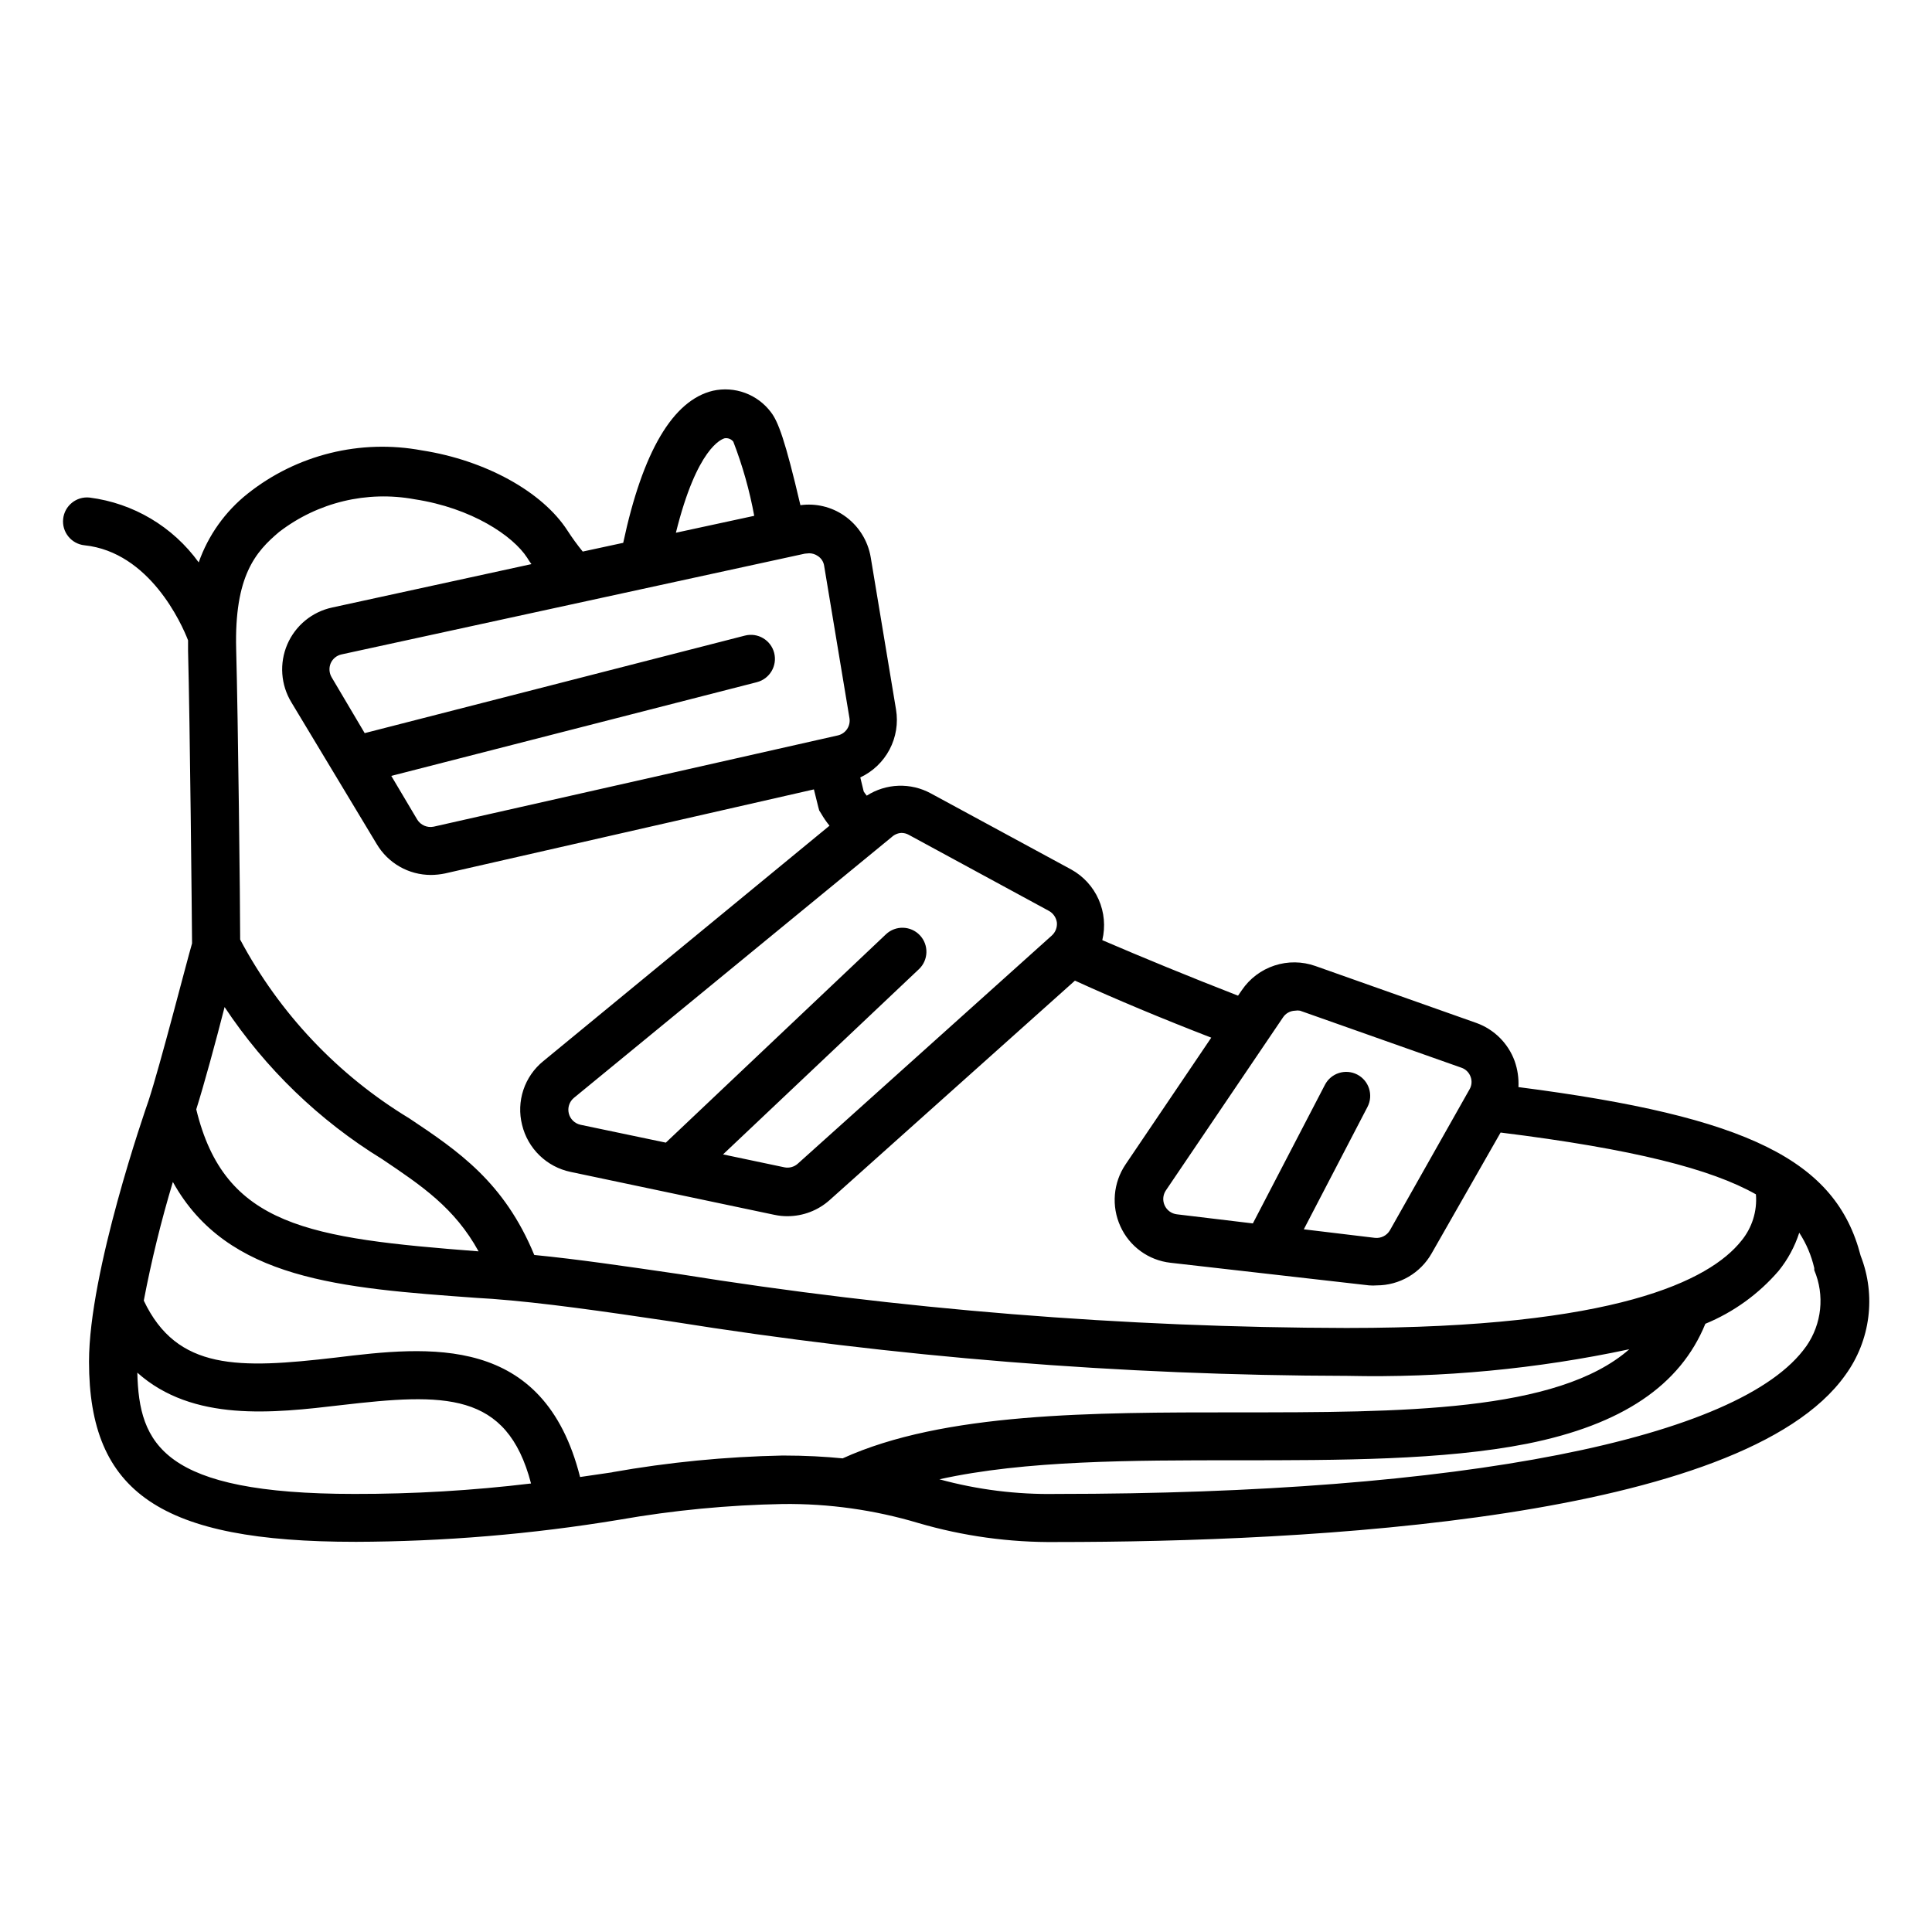
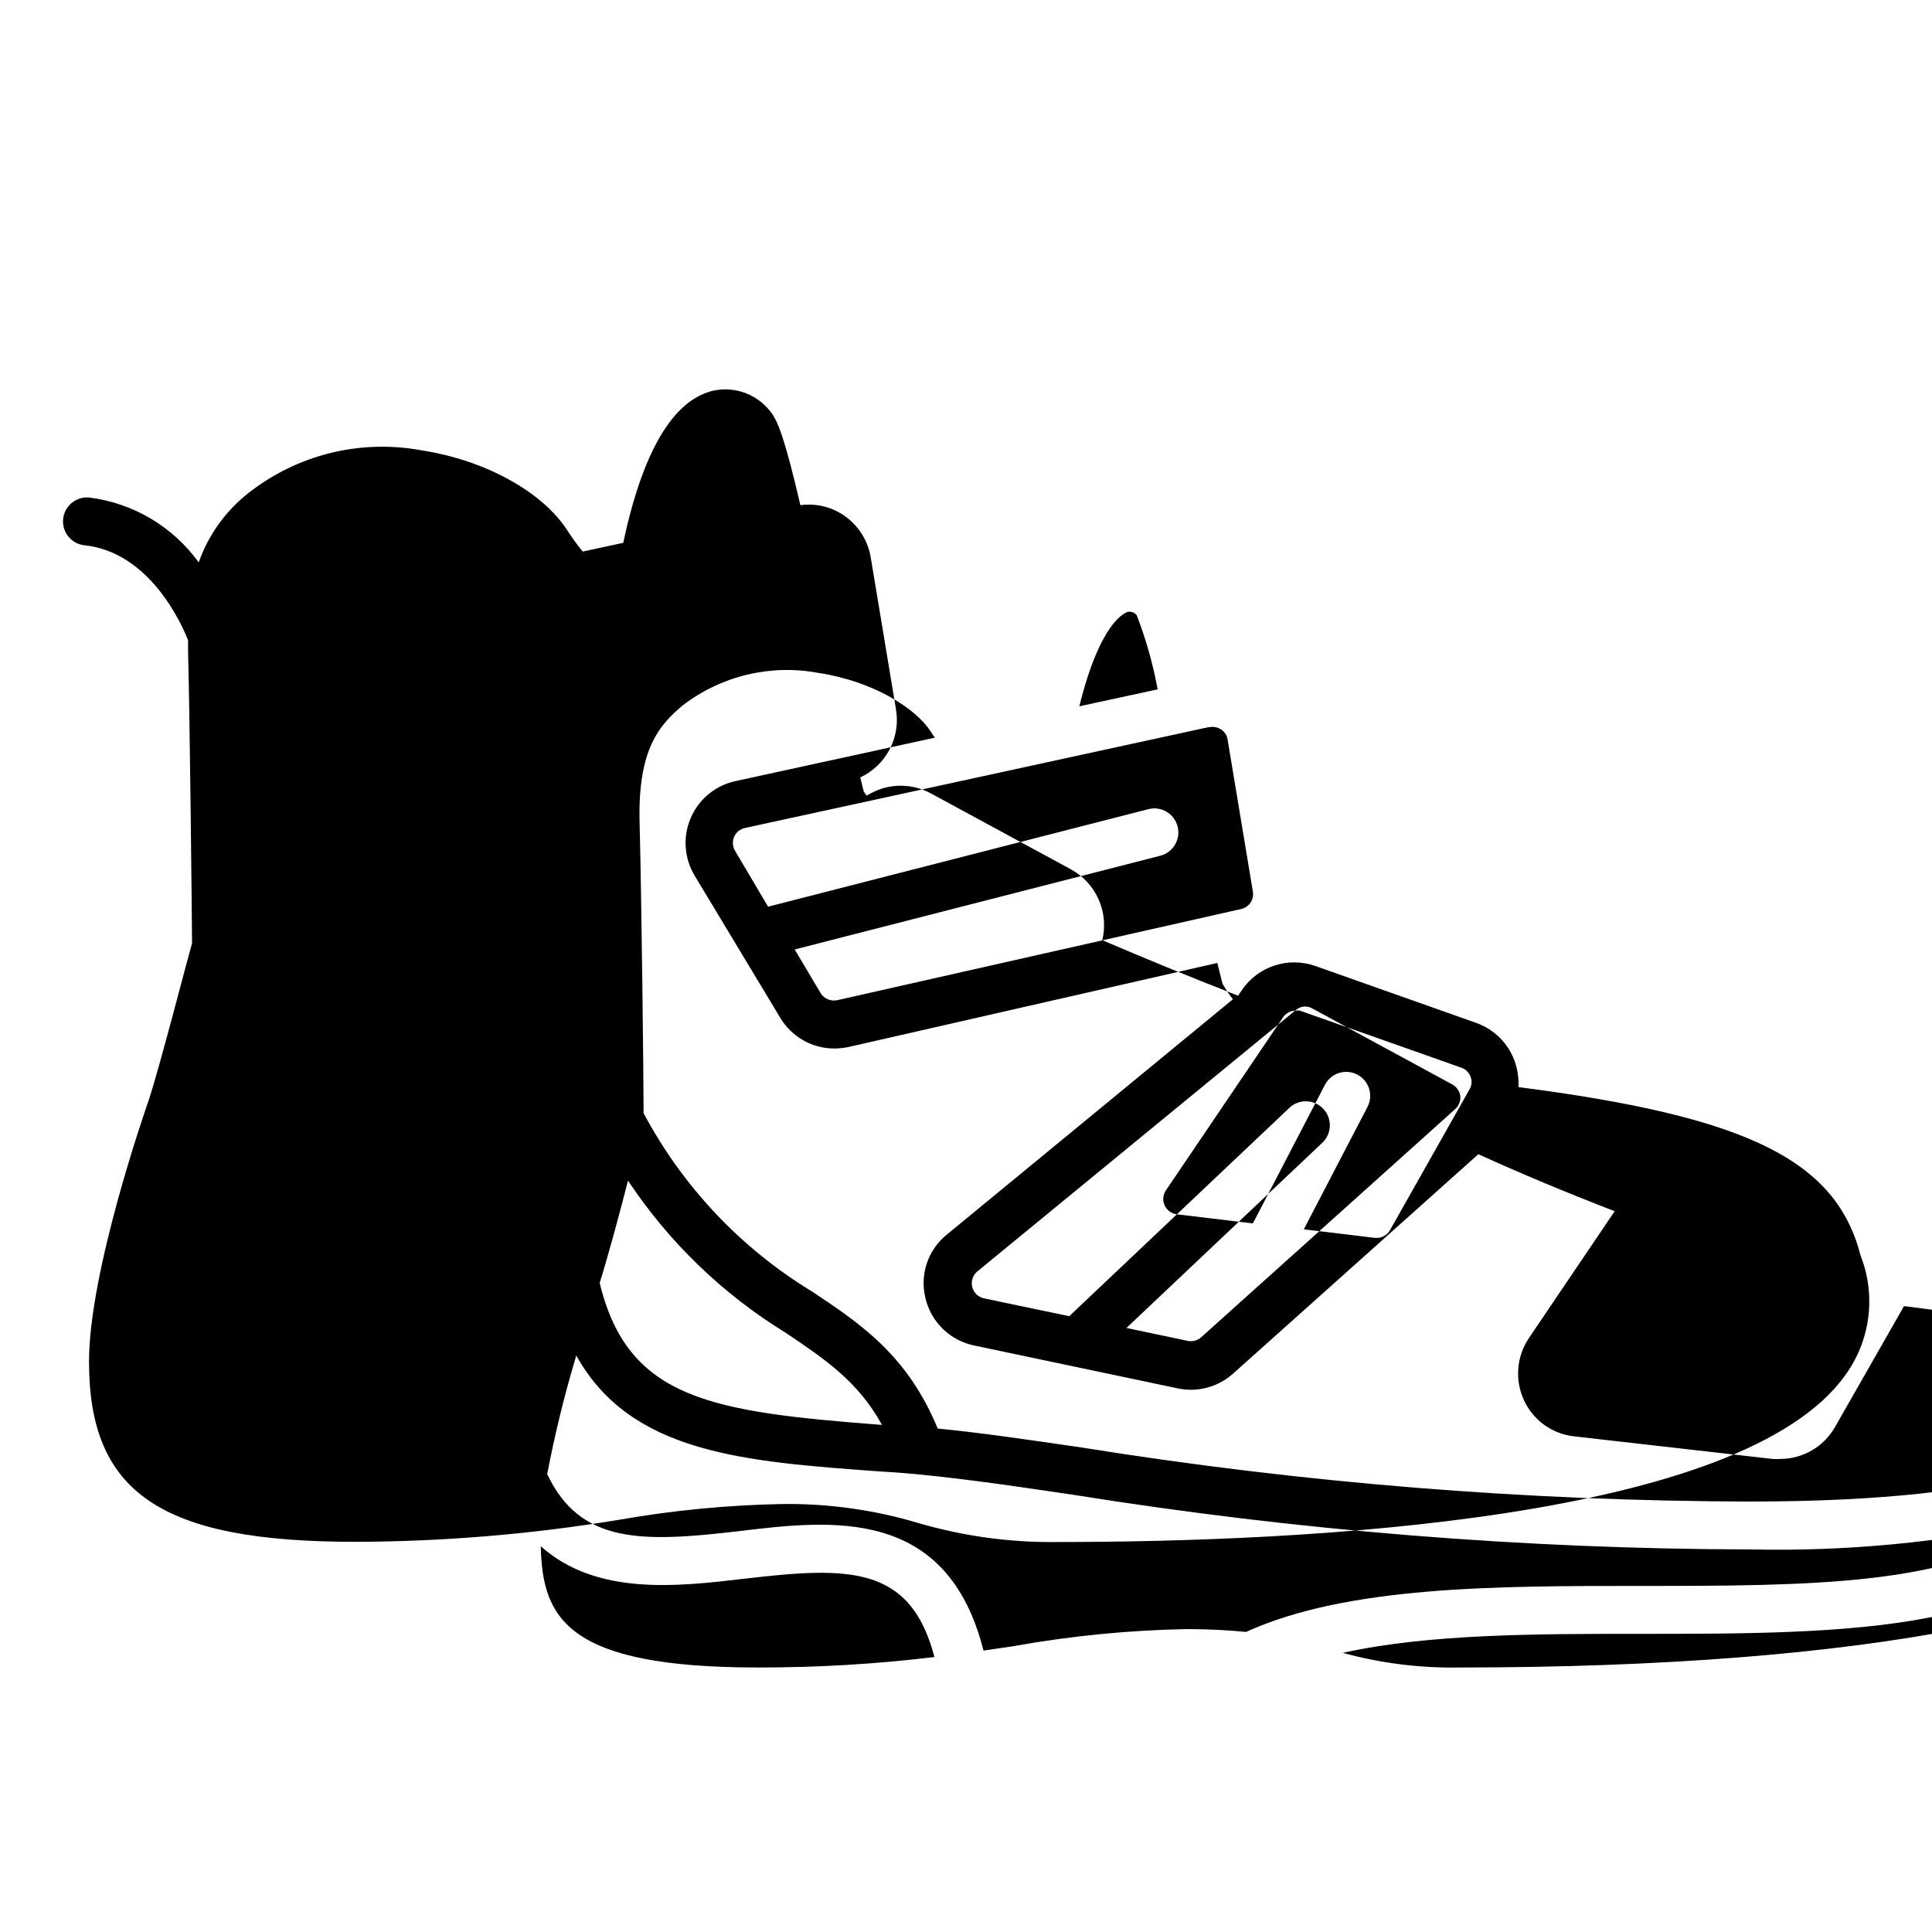
<svg xmlns="http://www.w3.org/2000/svg" fill="#000000" width="800px" height="800px" version="1.1" viewBox="144 144 512 512">
-   <path d="m637.09 476.78c-6.5-25.191-29.574-36.828-90.688-44.688h0.004c0.113-2.344-0.227-4.688-1.008-6.902-1.707-4.68-5.394-8.367-10.078-10.074l-42.723-15.113c-3.5-1.242-7.312-1.289-10.84-0.129-3.527 1.156-6.574 3.453-8.656 6.527l-1.008 1.461c-12.949-5.039-25.191-10.078-35.973-14.711 0.867-3.598 0.531-7.383-0.961-10.77-1.496-3.387-4.059-6.188-7.301-7.973l-37.18-20.152c-2.625-1.43-5.586-2.129-8.574-2.023-2.984 0.105-5.891 1.016-8.406 2.625-0.297-0.348-0.566-0.719-0.805-1.105l-0.906-3.727v-0.004c3.324-1.555 6.047-4.152 7.758-7.398 1.711-3.25 2.312-6.965 1.711-10.586l-6.699-40.305c-0.75-4.523-3.316-8.547-7.106-11.137-3.375-2.305-7.484-3.273-11.535-2.719-4.031-17.23-5.894-22.168-7.809-24.637-1.742-2.324-4.121-4.098-6.844-5.109-2.727-1.008-5.688-1.211-8.523-0.582-10.629 2.519-18.641 16.172-23.781 40.305l-10.73 2.316c-1.441-1.773-2.789-3.621-4.031-5.543-6.648-10.328-21.766-18.641-38.543-21.262l0.004 0.004c-16.332-3.062-33.184 1.109-46.199 11.434-5.969 4.731-10.477 11.055-13 18.238-6.848-9.48-17.316-15.699-28.918-17.18-3.492-0.375-6.629 2.152-7.004 5.644-0.375 3.492 2.152 6.625 5.644 7 17.281 1.812 25.797 20.859 27.457 25.191v2.769c0.504 19.195 1.008 70.535 1.059 77.535-1.461 4.988-8.414 32.195-11.539 41.715-0.906 2.57-15.77 45.344-15.77 69.121 0 34.812 19.094 47.762 70.535 47.762v0.004c23.43-0.066 46.812-2.019 69.93-5.844 14.344-2.516 28.863-3.914 43.426-4.18 12.145-0.137 24.238 1.559 35.871 5.035 11.895 3.484 24.238 5.18 36.629 5.039 66.352 0 181.77-5.742 209.08-44.285 6.641-9.152 8.16-21.059 4.027-31.59zm-149.88-64.941v0.004c0.434-0.078 0.879-0.078 1.312 0l42.773 15.113c1.121 0.383 2.008 1.254 2.418 2.367 0.438 1.125 0.324 2.394-0.305 3.426l-21.059 37.281c-0.809 1.402-2.371 2.191-3.981 2.016l-18.844-2.266 16.879-32.445c1.613-3.117 0.398-6.953-2.719-8.566-3.117-1.613-6.953-0.395-8.566 2.723l-19.094 36.727-20.152-2.418c-1.406-0.168-2.621-1.051-3.215-2.336-0.598-1.281-0.484-2.781 0.293-3.961l31.035-45.848c0.711-1.098 1.918-1.777 3.223-1.812zm-106.91-45.996h0.004c0.699-0.66 1.609-1.055 2.566-1.109 0.691-0.004 1.367 0.168 1.965 0.504l37.129 20.152h0.004c1.148 0.637 1.934 1.773 2.117 3.074 0.125 1.309-0.379 2.602-1.363 3.477l-67.309 60.457c-0.957 0.855-2.266 1.211-3.527 0.957l-16.273-3.426 51.891-49.07h0.004c2.559-2.406 2.684-6.434 0.277-8.992-2.406-2.562-6.434-2.684-8.992-0.277l-58.34 55.219-22.621-4.734-0.004-0.004c-1.516-0.332-2.715-1.496-3.09-3.004-0.371-1.508 0.141-3.098 1.328-4.098zm-21.867-75.219h0.004c0.809 0.004 1.602 0.25 2.269 0.707 0.938 0.59 1.566 1.566 1.711 2.668l6.699 40.305c0.348 2.102-0.996 4.109-3.07 4.586l-107.11 24.184c-1.723 0.359-3.481-0.41-4.387-1.914l-6.852-11.539 96.883-24.836c3.41-0.879 5.461-4.352 4.586-7.762-0.875-3.406-4.352-5.461-7.758-4.582l-100.76 25.844-8.766-14.812c-0.652-1.121-0.742-2.477-0.254-3.676 0.52-1.207 1.59-2.086 2.871-2.367l122.78-26.703zm-22.371-30.48h0.008c0.863-0.129 1.73 0.219 2.266 0.906 2.457 6.363 4.312 12.941 5.543 19.648l-20.758 4.484c5.594-22.57 12.141-24.836 12.949-25.039zm-118.04 24.789h0.008c10.195-7.828 23.234-10.957 35.871-8.617 15.113 2.316 26.047 9.672 29.824 15.516v0.004c0.34 0.57 0.711 1.125 1.109 1.66l-52.75 11.488c-5.336 1.125-9.789 4.777-11.945 9.785-2.152 5.012-1.738 10.758 1.113 15.406l22.57 37.484v-0.004c3.008 5.102 8.488 8.227 14.41 8.215 1.254-0.012 2.5-0.148 3.727-0.402l97.738-22.27c0.402 1.562 0.754 3.125 1.16 4.684l0.25 0.906 0.504 0.805 0.004 0.004c0.652 1.133 1.391 2.211 2.215 3.223l-75.824 62.371c-2.461 1.988-4.301 4.637-5.301 7.637-1 3.004-1.117 6.227-0.34 9.293 0.742 3.078 2.348 5.879 4.621 8.082 2.273 2.203 5.125 3.715 8.227 4.363l54.059 11.387v-0.004c1.125 0.246 2.273 0.363 3.426 0.355 4.129-0.004 8.109-1.527 11.184-4.285l64.992-58.141c11.035 5.039 23.125 10.078 36.125 15.113l-22.723 33.605v0.004c-3.269 4.848-3.785 11.051-1.363 16.371 2.41 5.352 7.469 9.031 13.301 9.676l52.648 5.996v-0.004c0.672 0.055 1.344 0.055 2.016 0 2.949-0.004 5.848-0.789 8.395-2.277 2.547-1.484 4.66-3.621 6.117-6.184l18.289-32.043c35.266 4.383 55.82 9.672 67.66 16.375 0.371 4.461-1.023 8.891-3.879 12.34-8.414 10.531-33.352 23.074-104.34 23.074v0.004c-59.379-0.117-118.66-4.898-177.29-14.309-14.156-2.066-26.852-3.93-38.238-5.039-7.961-19.297-20.152-27.559-33.152-36.223-18.926-11.465-34.398-27.828-44.789-47.359 0-9.473-0.555-58.242-1.059-76.934-0.504-19.445 5.141-25.844 11.438-31.137zm-14.508 125.95 0.004-0.004c10.832 16.312 25.082 30.066 41.766 40.309 10.48 7.055 19.195 12.898 25.543 24.434-44.988-3.477-67.309-6.602-74.816-37.633 2.066-6.551 5.141-17.836 7.508-27.105zm-23.125 96.883c14.711 13.148 36.023 10.73 53.957 8.613 27.355-3.176 43.984-3.777 50.383 20.758h0.004c-15.531 1.871-31.16 2.797-46.805 2.769-50.883 0-57.082-13.199-57.535-32.145zm125.95 26.398-8.613 1.258c-9.621-38.09-40.102-34.66-64.84-31.641-25.594 2.973-41.969 3.477-50.785-15.113h0.004c2.023-10.605 4.598-21.098 7.707-31.438 14.41 25.945 44.336 28.113 80.609 30.73l3.981 0.25c13.504 1.008 29.27 3.273 47.559 5.996v0.004c59.234 9.465 119.12 14.285 179.11 14.41 25.094 0.551 50.168-1.816 74.715-7.055-19.094 16.727-60.457 16.727-104.04 16.727-38.188 0-77.637 0-104.44 12.191-4.586-0.453-9.773-0.754-15.871-0.754-15.172 0.301-30.297 1.781-45.242 4.434zm316.34-33.402c-17.281 24.586-91.691 39.145-198.7 39.145h0.004c-10.477 0.191-20.93-1.113-31.035-3.879 22.723-5.039 51.137-5.039 78.848-5.039 26.902 0 54.715 0 76.883-4.383 25.191-5.039 40.605-15.469 47.258-31.789h-0.004c7.5-3.09 14.164-7.906 19.449-14.059 2.414-2.996 4.258-6.41 5.438-10.074 1.871 2.863 3.215 6.035 3.981 9.371v0.555c2.805 6.633 2.008 14.242-2.113 20.152z" />
+   <path d="m637.09 476.78c-6.5-25.191-29.574-36.828-90.688-44.688h0.004c0.113-2.344-0.227-4.688-1.008-6.902-1.707-4.68-5.394-8.367-10.078-10.074l-42.723-15.113c-3.5-1.242-7.312-1.289-10.84-0.129-3.527 1.156-6.574 3.453-8.656 6.527l-1.008 1.461c-12.949-5.039-25.191-10.078-35.973-14.711 0.867-3.598 0.531-7.383-0.961-10.77-1.496-3.387-4.059-6.188-7.301-7.973l-37.18-20.152c-2.625-1.43-5.586-2.129-8.574-2.023-2.984 0.105-5.891 1.016-8.406 2.625-0.297-0.348-0.566-0.719-0.805-1.105l-0.906-3.727v-0.004c3.324-1.555 6.047-4.152 7.758-7.398 1.711-3.25 2.312-6.965 1.711-10.586l-6.699-40.305c-0.75-4.523-3.316-8.547-7.106-11.137-3.375-2.305-7.484-3.273-11.535-2.719-4.031-17.23-5.894-22.168-7.809-24.637-1.742-2.324-4.121-4.098-6.844-5.109-2.727-1.008-5.688-1.211-8.523-0.582-10.629 2.519-18.641 16.172-23.781 40.305l-10.73 2.316c-1.441-1.773-2.789-3.621-4.031-5.543-6.648-10.328-21.766-18.641-38.543-21.262l0.004 0.004c-16.332-3.062-33.184 1.109-46.199 11.434-5.969 4.731-10.477 11.055-13 18.238-6.848-9.48-17.316-15.699-28.918-17.18-3.492-0.375-6.629 2.152-7.004 5.644-0.375 3.492 2.152 6.625 5.644 7 17.281 1.812 25.797 20.859 27.457 25.191v2.769c0.504 19.195 1.008 70.535 1.059 77.535-1.461 4.988-8.414 32.195-11.539 41.715-0.906 2.57-15.77 45.344-15.77 69.121 0 34.812 19.094 47.762 70.535 47.762v0.004c23.43-0.066 46.812-2.019 69.93-5.844 14.344-2.516 28.863-3.914 43.426-4.18 12.145-0.137 24.238 1.559 35.871 5.035 11.895 3.484 24.238 5.18 36.629 5.039 66.352 0 181.77-5.742 209.08-44.285 6.641-9.152 8.16-21.059 4.027-31.59zm-149.88-64.941v0.004c0.434-0.078 0.879-0.078 1.312 0l42.773 15.113c1.121 0.383 2.008 1.254 2.418 2.367 0.438 1.125 0.324 2.394-0.305 3.426l-21.059 37.281c-0.809 1.402-2.371 2.191-3.981 2.016l-18.844-2.266 16.879-32.445c1.613-3.117 0.398-6.953-2.719-8.566-3.117-1.613-6.953-0.395-8.566 2.723l-19.094 36.727-20.152-2.418c-1.406-0.168-2.621-1.051-3.215-2.336-0.598-1.281-0.484-2.781 0.293-3.961l31.035-45.848c0.711-1.098 1.918-1.777 3.223-1.812zh0.004c0.699-0.66 1.609-1.055 2.566-1.109 0.691-0.004 1.367 0.168 1.965 0.504l37.129 20.152h0.004c1.148 0.637 1.934 1.773 2.117 3.074 0.125 1.309-0.379 2.602-1.363 3.477l-67.309 60.457c-0.957 0.855-2.266 1.211-3.527 0.957l-16.273-3.426 51.891-49.07h0.004c2.559-2.406 2.684-6.434 0.277-8.992-2.406-2.562-6.434-2.684-8.992-0.277l-58.34 55.219-22.621-4.734-0.004-0.004c-1.516-0.332-2.715-1.496-3.09-3.004-0.371-1.508 0.141-3.098 1.328-4.098zm-21.867-75.219h0.004c0.809 0.004 1.602 0.25 2.269 0.707 0.938 0.59 1.566 1.566 1.711 2.668l6.699 40.305c0.348 2.102-0.996 4.109-3.07 4.586l-107.11 24.184c-1.723 0.359-3.481-0.41-4.387-1.914l-6.852-11.539 96.883-24.836c3.41-0.879 5.461-4.352 4.586-7.762-0.875-3.406-4.352-5.461-7.758-4.582l-100.76 25.844-8.766-14.812c-0.652-1.121-0.742-2.477-0.254-3.676 0.52-1.207 1.59-2.086 2.871-2.367l122.78-26.703zm-22.371-30.48h0.008c0.863-0.129 1.73 0.219 2.266 0.906 2.457 6.363 4.312 12.941 5.543 19.648l-20.758 4.484c5.594-22.57 12.141-24.836 12.949-25.039zm-118.04 24.789h0.008c10.195-7.828 23.234-10.957 35.871-8.617 15.113 2.316 26.047 9.672 29.824 15.516v0.004c0.34 0.57 0.711 1.125 1.109 1.66l-52.75 11.488c-5.336 1.125-9.789 4.777-11.945 9.785-2.152 5.012-1.738 10.758 1.113 15.406l22.57 37.484v-0.004c3.008 5.102 8.488 8.227 14.41 8.215 1.254-0.012 2.5-0.148 3.727-0.402l97.738-22.27c0.402 1.562 0.754 3.125 1.16 4.684l0.25 0.906 0.504 0.805 0.004 0.004c0.652 1.133 1.391 2.211 2.215 3.223l-75.824 62.371c-2.461 1.988-4.301 4.637-5.301 7.637-1 3.004-1.117 6.227-0.34 9.293 0.742 3.078 2.348 5.879 4.621 8.082 2.273 2.203 5.125 3.715 8.227 4.363l54.059 11.387v-0.004c1.125 0.246 2.273 0.363 3.426 0.355 4.129-0.004 8.109-1.527 11.184-4.285l64.992-58.141c11.035 5.039 23.125 10.078 36.125 15.113l-22.723 33.605v0.004c-3.269 4.848-3.785 11.051-1.363 16.371 2.41 5.352 7.469 9.031 13.301 9.676l52.648 5.996v-0.004c0.672 0.055 1.344 0.055 2.016 0 2.949-0.004 5.848-0.789 8.395-2.277 2.547-1.484 4.66-3.621 6.117-6.184l18.289-32.043c35.266 4.383 55.82 9.672 67.66 16.375 0.371 4.461-1.023 8.891-3.879 12.34-8.414 10.531-33.352 23.074-104.34 23.074v0.004c-59.379-0.117-118.66-4.898-177.29-14.309-14.156-2.066-26.852-3.93-38.238-5.039-7.961-19.297-20.152-27.559-33.152-36.223-18.926-11.465-34.398-27.828-44.789-47.359 0-9.473-0.555-58.242-1.059-76.934-0.504-19.445 5.141-25.844 11.438-31.137zm-14.508 125.95 0.004-0.004c10.832 16.312 25.082 30.066 41.766 40.309 10.48 7.055 19.195 12.898 25.543 24.434-44.988-3.477-67.309-6.602-74.816-37.633 2.066-6.551 5.141-17.836 7.508-27.105zm-23.125 96.883c14.711 13.148 36.023 10.73 53.957 8.613 27.355-3.176 43.984-3.777 50.383 20.758h0.004c-15.531 1.871-31.16 2.797-46.805 2.769-50.883 0-57.082-13.199-57.535-32.145zm125.95 26.398-8.613 1.258c-9.621-38.09-40.102-34.66-64.84-31.641-25.594 2.973-41.969 3.477-50.785-15.113h0.004c2.023-10.605 4.598-21.098 7.707-31.438 14.41 25.945 44.336 28.113 80.609 30.73l3.981 0.25c13.504 1.008 29.27 3.273 47.559 5.996v0.004c59.234 9.465 119.12 14.285 179.11 14.41 25.094 0.551 50.168-1.816 74.715-7.055-19.094 16.727-60.457 16.727-104.04 16.727-38.188 0-77.637 0-104.44 12.191-4.586-0.453-9.773-0.754-15.871-0.754-15.172 0.301-30.297 1.781-45.242 4.434zm316.34-33.402c-17.281 24.586-91.691 39.145-198.7 39.145h0.004c-10.477 0.191-20.93-1.113-31.035-3.879 22.723-5.039 51.137-5.039 78.848-5.039 26.902 0 54.715 0 76.883-4.383 25.191-5.039 40.605-15.469 47.258-31.789h-0.004c7.5-3.09 14.164-7.906 19.449-14.059 2.414-2.996 4.258-6.41 5.438-10.074 1.871 2.863 3.215 6.035 3.981 9.371v0.555c2.805 6.633 2.008 14.242-2.113 20.152z" />
</svg>